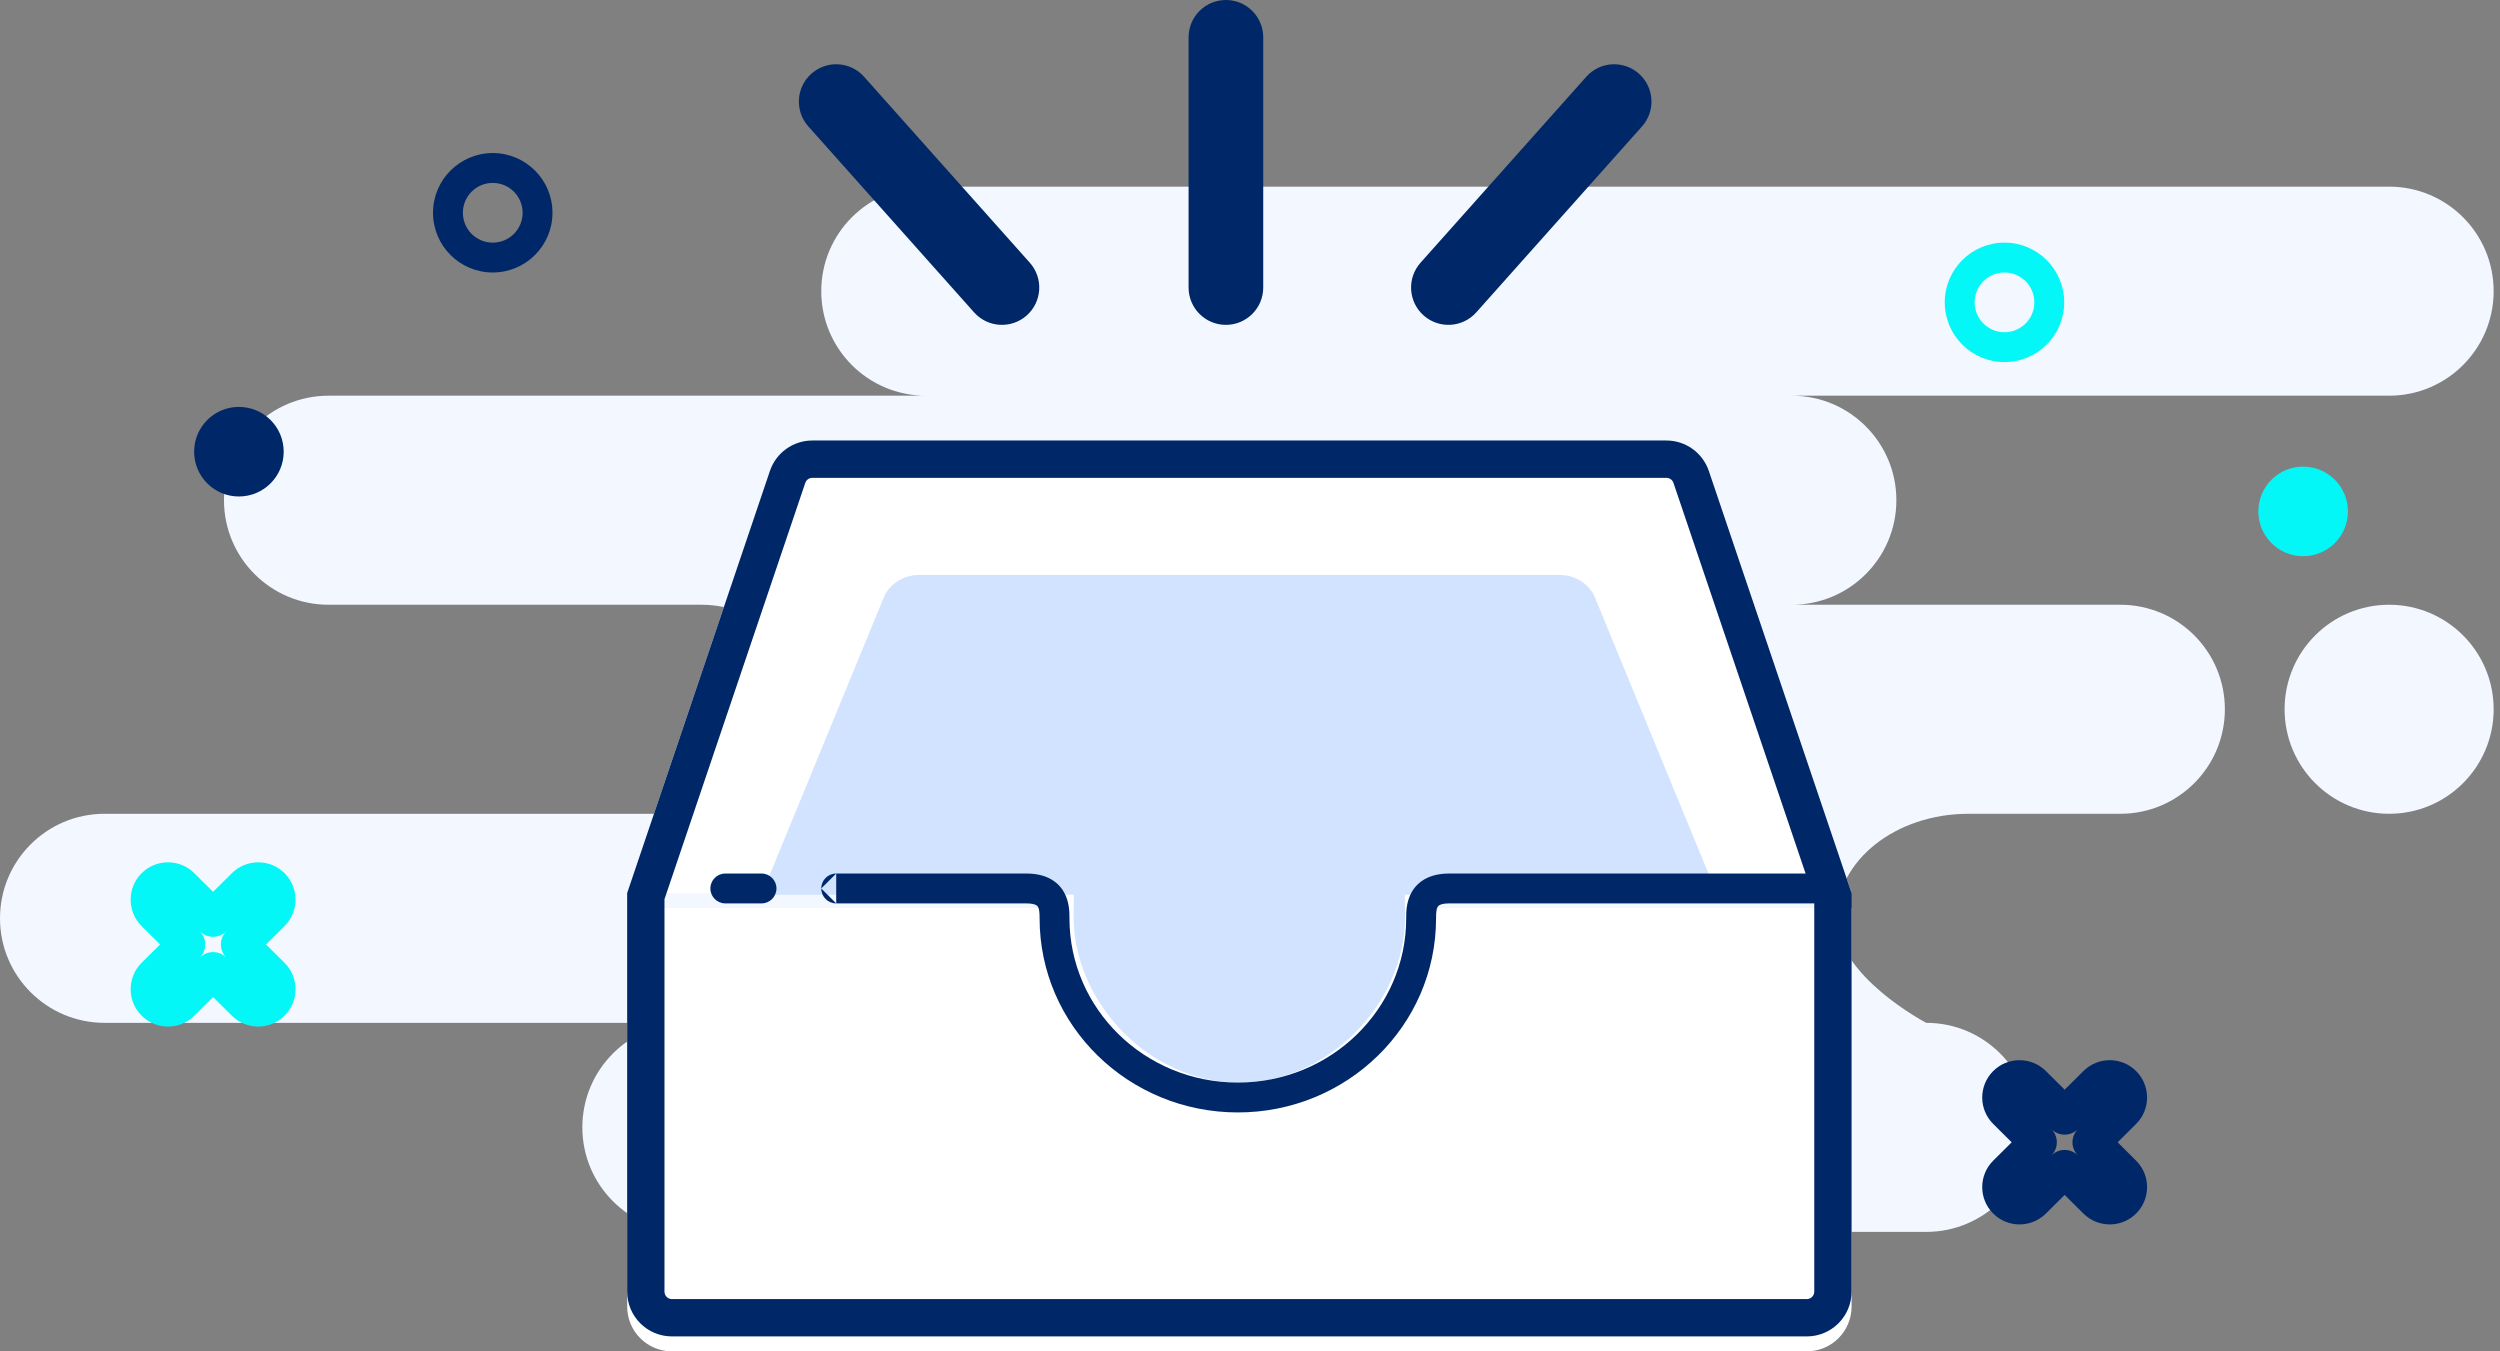
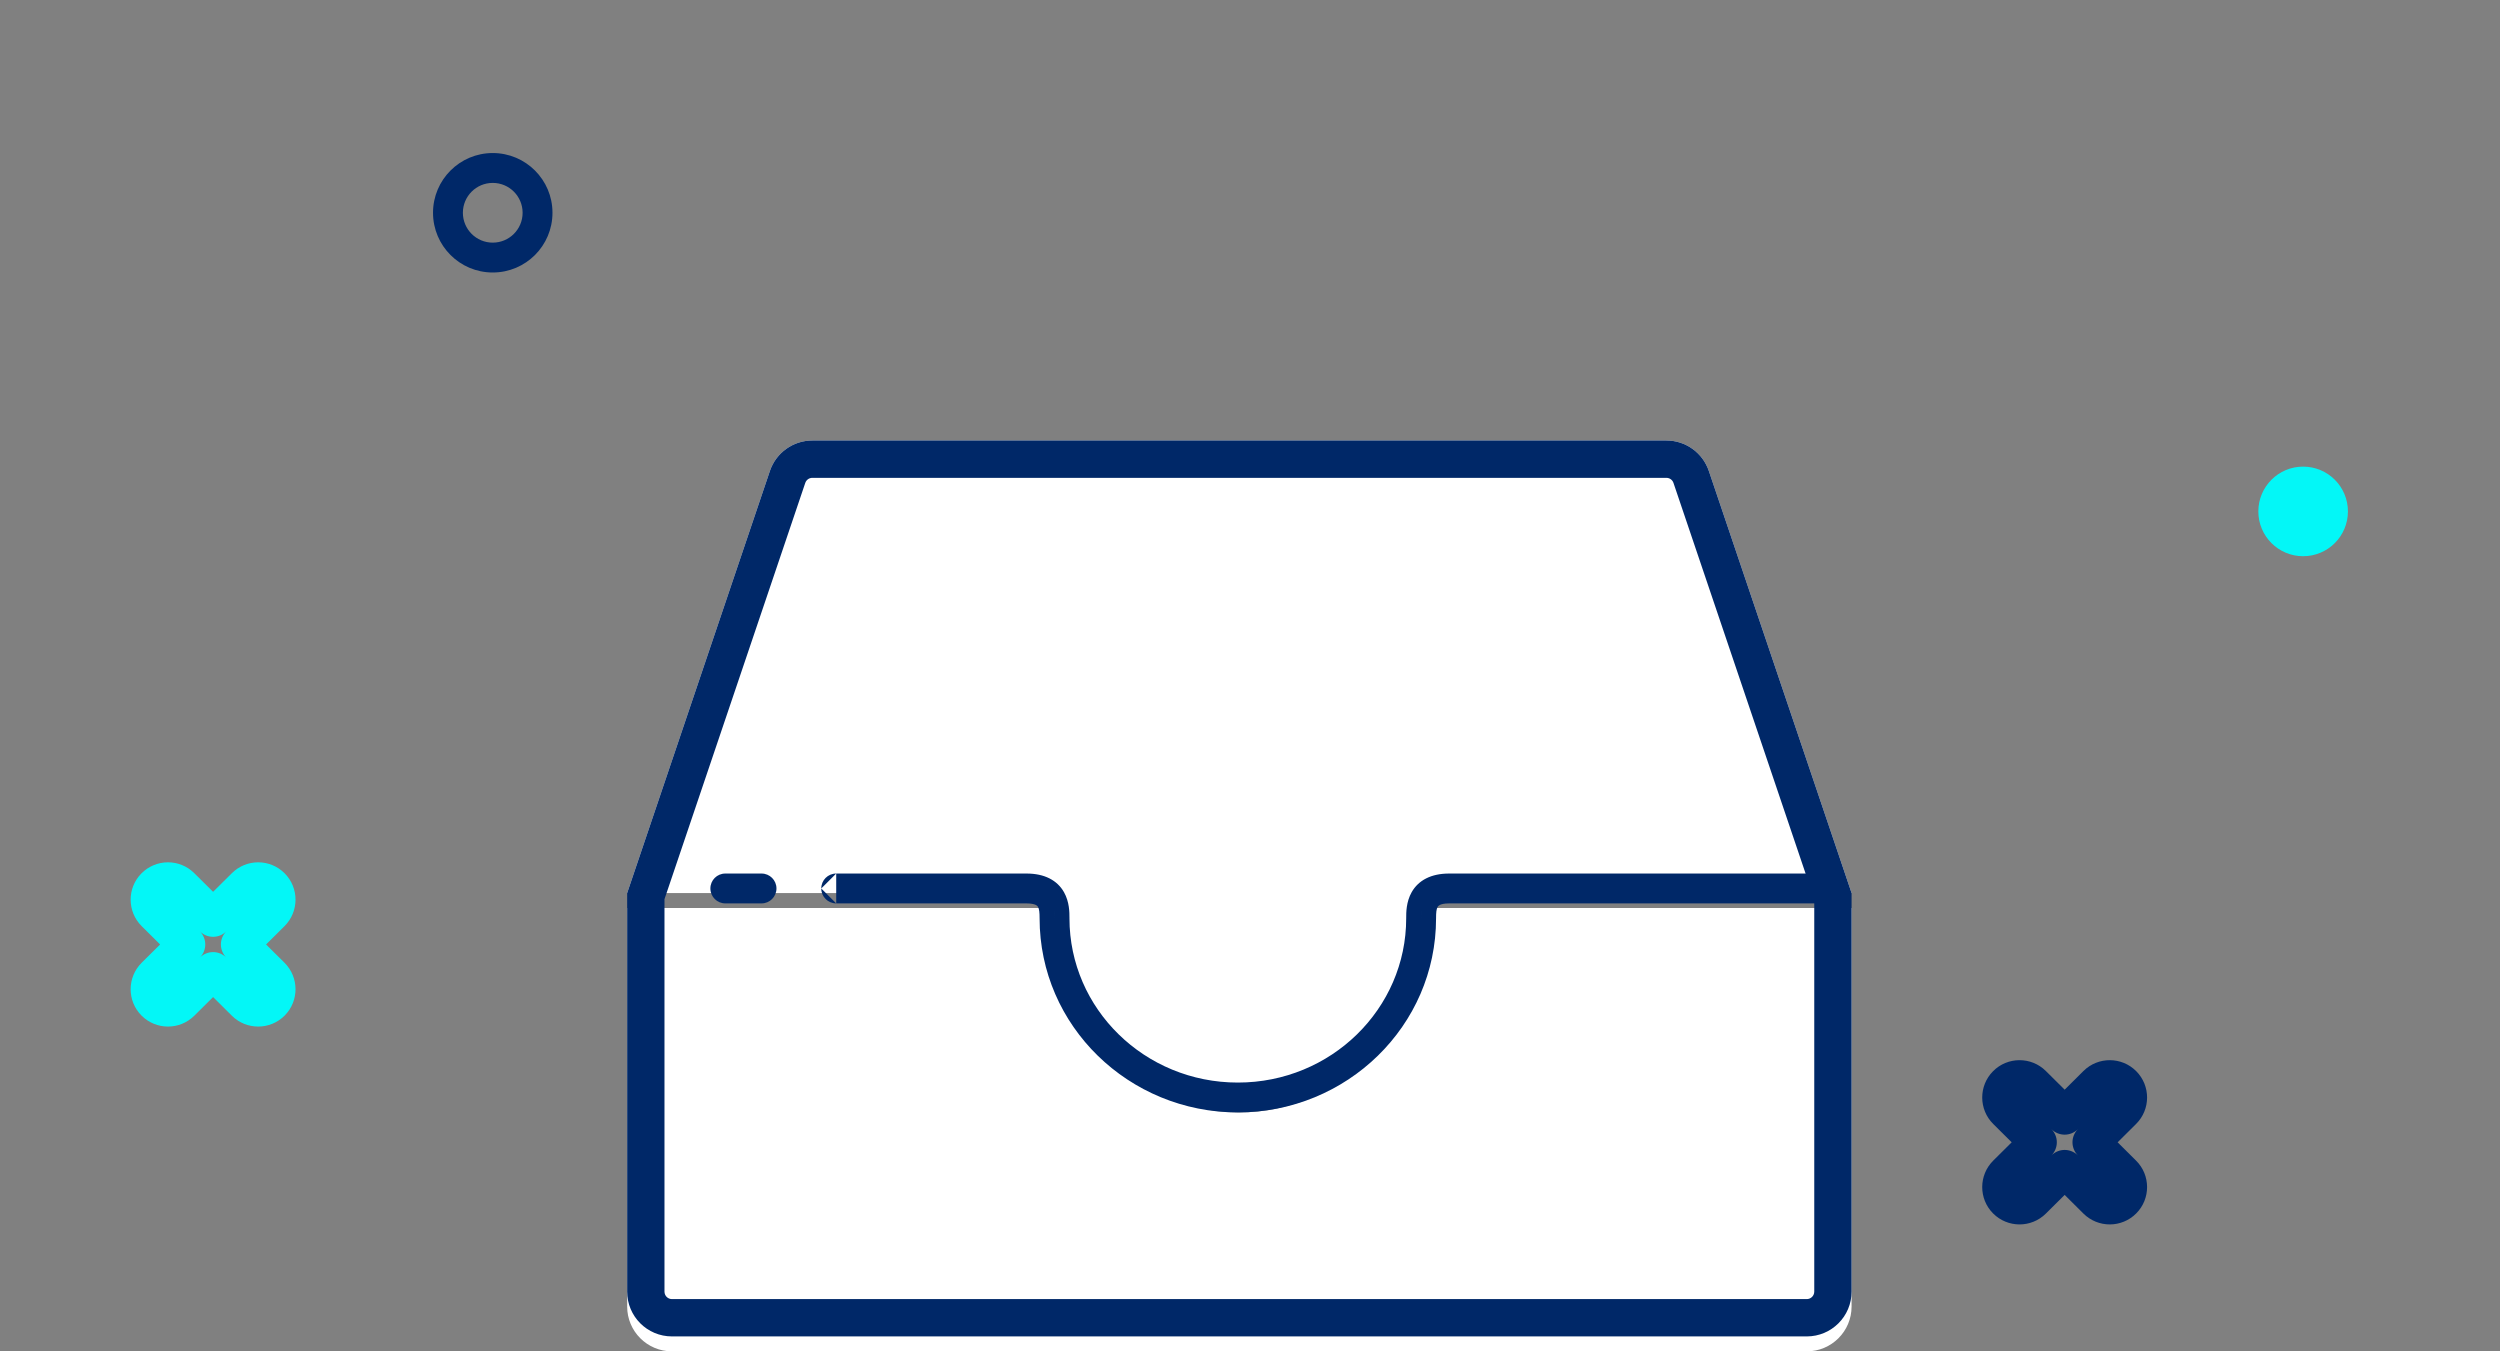
<svg xmlns="http://www.w3.org/2000/svg" width="111" height="60" viewBox="0 0 111 60" fill="none">
  <rect x="0" y="0" width="111" height="60" fill="#808080" stroke="none" />
-   <path fill-rule="evenodd" clip-rule="evenodd" d="M30.497 54.696H85.525C88.088 54.696 90.166 52.618 90.166 50.055C90.166 47.492 88.088 45.414 85.525 45.414C85.525 45.414 81.547 43.336 81.547 40.773C81.547 38.21 84.167 36.132 87.398 36.132H94.144C96.707 36.132 98.784 34.055 98.784 31.491C98.784 28.928 96.707 26.851 94.144 26.851H79.558C82.121 26.851 84.199 24.773 84.199 22.21C84.199 19.647 82.121 17.569 79.558 17.569H106.077C108.64 17.569 110.718 15.491 110.718 12.928C110.718 10.365 108.64 8.287 106.077 8.287H41.105C38.542 8.287 36.464 10.365 36.464 12.928C36.464 15.491 38.542 17.569 41.105 17.569H14.586C12.023 17.569 9.945 19.647 9.945 22.21C9.945 24.773 12.023 26.851 14.586 26.851H31.16C33.723 26.851 35.801 28.928 35.801 31.491C35.801 34.055 33.723 36.132 31.16 36.132H4.641C2.078 36.132 0 38.21 0 40.773C0 43.336 2.078 45.414 4.641 45.414H30.497C27.934 45.414 25.856 47.492 25.856 50.055C25.856 52.618 27.934 54.696 30.497 54.696ZM101.436 31.491C101.436 34.055 103.514 36.132 106.077 36.132C108.64 36.132 110.718 34.055 110.718 31.491C110.718 28.928 108.64 26.851 106.077 26.851C103.514 26.851 101.436 28.928 101.436 31.491Z" fill="#F3F7FF" />
  <path fill-rule="evenodd" clip-rule="evenodd" d="M47.151 40.314C47.099 40.681 47.072 41.056 47.072 41.437C47.072 45.831 50.634 49.392 55.028 49.392C59.422 49.392 62.984 45.831 62.984 41.437C62.984 41.056 62.957 40.681 62.905 40.314H82.21V58.011C82.21 59.11 81.32 60 80.221 60H29.834C28.736 60 27.846 59.11 27.846 58.011V40.314H47.151Z" fill="white" />
  <path fill-rule="evenodd" clip-rule="evenodd" d="M63.647 40.111C63.647 44.871 59.788 48.729 55.028 48.729C50.268 48.729 46.409 44.871 46.409 40.111C46.409 39.956 46.413 39.803 46.421 39.651H27.846L34.184 20.91C34.457 20.102 35.215 19.558 36.068 19.558L73.988 19.558C74.841 19.558 75.598 20.102 75.872 20.91L82.21 39.651H63.635C63.642 39.803 63.647 39.956 63.647 40.111Z" fill="white" />
-   <path fill-rule="evenodd" clip-rule="evenodd" d="M62.385 40.743C62.385 44.422 59.091 48.066 55.028 48.066C50.964 48.066 47.67 44.422 47.67 40.743C47.67 40.624 47.674 39.843 47.681 39.725H33.812L39.223 26.569C39.456 25.945 40.103 25.525 40.831 25.525H69.224C69.952 25.525 70.599 25.945 70.832 26.569L76.243 39.725H62.375C62.382 39.843 62.385 40.624 62.385 40.743Z" fill="#D1E3FF" />
  <path fill-rule="evenodd" clip-rule="evenodd" d="M73.988 21.216H36.068C35.926 21.216 35.8 21.306 35.754 21.441L29.503 39.924V57.348C29.503 57.531 29.651 57.68 29.834 57.68H80.221C80.404 57.68 80.553 57.531 80.553 57.348V39.924L74.302 21.441C74.256 21.306 74.13 21.216 73.988 21.216ZM82.21 39.651L75.872 20.91C75.598 20.102 74.841 19.558 73.988 19.558H36.068C35.215 19.558 34.457 20.102 34.184 20.91L27.846 39.651V57.348C27.846 58.447 28.736 59.337 29.834 59.337H80.221C81.32 59.337 82.21 58.447 82.21 57.348V39.651Z" fill="#002868" />
  <path fill-rule="evenodd" clip-rule="evenodd" d="M31.541 39.448C31.541 39.081 31.837 38.785 32.204 38.785H33.812C34.178 38.785 34.475 39.081 34.475 39.448C34.475 39.814 34.178 40.111 33.812 40.111H32.204C31.837 40.111 31.541 39.814 31.541 39.448ZM37.127 38.785C36.761 38.785 36.464 39.081 36.464 39.448L37.127 38.785ZM37.128 40.111C37.128 40.111 37.128 40.111 37.128 40.111H45.577C45.808 40.111 45.932 40.15 45.995 40.182C46.051 40.211 46.073 40.241 46.088 40.267C46.144 40.367 46.158 40.52 46.158 40.774C46.158 45.548 50.113 49.392 54.96 49.392C59.806 49.392 63.761 45.548 63.761 40.774C63.761 40.52 63.775 40.367 63.831 40.267C63.846 40.241 63.868 40.211 63.925 40.182C63.987 40.15 64.111 40.111 64.342 40.111H80.884C81.25 40.111 81.547 39.814 81.547 39.448C81.547 39.081 81.25 38.785 80.884 38.785H64.342C63.544 38.785 62.978 39.083 62.677 39.615C62.434 40.044 62.435 40.523 62.435 40.742L62.435 40.774C62.435 44.787 59.103 48.066 54.96 48.066C50.817 48.066 47.484 44.787 47.484 40.774L47.484 40.742C47.484 40.523 47.485 40.044 47.242 39.615C46.941 39.083 46.375 38.785 45.577 38.785H37.128C37.128 38.785 37.128 38.785 37.128 38.785M36.464 39.448C36.464 39.814 36.761 40.111 37.127 40.111L36.464 39.448ZM46.821 40.754C46.821 40.659 46.82 40.545 46.807 40.426C46.821 40.553 46.821 40.673 46.821 40.772L46.821 40.754ZM63.112 40.426C63.099 40.545 63.098 40.659 63.098 40.754L63.098 40.772C63.098 40.673 63.098 40.553 63.112 40.426Z" fill="#002868" />
-   <path fill-rule="evenodd" clip-rule="evenodd" d="M52.773 1.657C52.773 0.742 53.515 0 54.431 0C55.346 0 56.088 0.742 56.088 1.657V12.766C56.088 13.682 55.346 14.424 54.431 14.424C53.515 14.424 52.773 13.682 52.773 12.766V1.657ZM36.024 3.273C36.708 2.664 37.755 2.724 38.364 3.407L45.723 11.664C46.332 12.347 46.272 13.395 45.589 14.004L45.037 13.385L45.589 14.004C44.905 14.613 43.858 14.553 43.249 13.869L35.89 5.613C35.281 4.93 35.341 3.882 36.024 3.273ZM70.431 3.407C71.04 2.724 72.088 2.664 72.771 3.273L72.22 3.891L72.771 3.273C73.454 3.882 73.515 4.93 72.906 5.613L65.547 13.869C64.938 14.553 63.89 14.613 63.207 14.004C62.523 13.395 62.463 12.347 63.072 11.664L70.431 3.407L71.023 3.935L70.431 3.407Z" fill="#002868" />
-   <path fill-rule="evenodd" clip-rule="evenodd" d="M86.347 13.425C86.347 11.961 87.535 10.773 88.999 10.773C90.464 10.773 91.651 11.961 91.651 13.425C91.651 14.89 90.464 16.077 88.999 16.077C87.535 16.077 86.347 14.89 86.347 13.425ZM88.999 12.099C88.267 12.099 87.674 12.693 87.674 13.425C87.674 14.158 88.267 14.751 88.999 14.751C89.732 14.751 90.325 14.158 90.325 13.425C90.325 12.693 89.732 12.099 88.999 12.099Z" fill="#03F7F7" />
  <path fill-rule="evenodd" clip-rule="evenodd" d="M102.259 24.696C103.358 24.696 104.248 23.806 104.248 22.707C104.248 21.609 103.358 20.718 102.259 20.718C101.161 20.718 100.27 21.609 100.27 22.707C100.27 23.806 101.161 24.696 102.259 24.696Z" fill="#03F7F7" />
  <path fill-rule="evenodd" clip-rule="evenodd" d="M6.282 38.777C6.928 38.127 7.977 38.123 8.626 38.769L9.461 39.597L10.296 38.769C10.945 38.123 11.995 38.127 12.64 38.777C13.285 39.426 13.281 40.475 12.632 41.121L11.813 41.934L12.632 42.746C13.281 43.392 13.285 44.441 12.64 45.09C11.995 45.74 10.945 45.743 10.296 45.099L9.461 44.27L8.626 45.099C7.977 45.743 6.928 45.74 6.282 45.09C5.637 44.441 5.641 43.392 6.29 42.746L7.109 41.934L6.29 41.121C5.641 40.475 5.637 39.426 6.282 38.777ZM8.877 41.353L8.869 41.346C9.026 41.501 9.114 41.713 9.114 41.934C9.114 42.154 9.026 42.366 8.869 42.522L8.877 42.514C9.2 42.193 9.722 42.193 10.045 42.514L10.053 42.522C9.896 42.366 9.808 42.154 9.808 41.934C9.808 41.713 9.896 41.501 10.053 41.346L10.045 41.353C9.722 41.675 9.2 41.675 8.877 41.353Z" fill="#03F7F7" />
  <path fill-rule="evenodd" clip-rule="evenodd" d="M24.53 9.447C24.53 7.983 23.343 6.795 21.878 6.795C20.414 6.795 19.226 7.983 19.226 9.447C19.226 10.912 20.414 12.099 21.878 12.099C23.343 12.099 24.53 10.912 24.53 9.447ZM21.878 8.121C22.611 8.121 23.204 8.715 23.204 9.447C23.204 10.18 22.611 10.773 21.878 10.773C21.146 10.773 20.552 10.18 20.552 9.447C20.552 8.715 21.146 8.121 21.878 8.121Z" fill="#002868" />
-   <path fill-rule="evenodd" clip-rule="evenodd" d="M10.607 22.044C9.509 22.044 8.619 21.153 8.619 20.055C8.619 18.956 9.509 18.066 10.607 18.066C11.706 18.066 12.596 18.956 12.596 20.055C12.596 21.153 11.706 22.044 10.607 22.044Z" fill="#002868" />
  <path fill-rule="evenodd" clip-rule="evenodd" d="M94.849 47.561C94.204 46.912 93.155 46.908 92.505 47.553L91.671 48.382L90.836 47.553C90.187 46.908 89.137 46.912 88.492 47.561C87.847 48.211 87.851 49.26 88.5 49.905L89.319 50.718L88.5 51.531C87.851 52.176 87.847 53.226 88.492 53.875C89.137 54.525 90.187 54.528 90.836 53.883L91.671 53.054L92.505 53.883C93.155 54.528 94.204 54.525 94.849 53.875C95.494 53.226 95.491 52.176 94.841 51.531L94.023 50.718L94.841 49.905C95.491 49.26 95.494 48.211 94.849 47.561ZM92.255 50.138L92.263 50.13C92.106 50.286 92.018 50.497 92.018 50.718C92.018 50.939 92.106 51.151 92.263 51.306L92.255 51.298C91.932 50.977 91.41 50.977 91.087 51.298L91.079 51.306C91.235 51.151 91.323 50.939 91.323 50.718C91.323 50.497 91.235 50.286 91.079 50.13L91.087 50.138C91.41 50.459 91.932 50.459 92.255 50.138Z" fill="#002868" />
</svg>